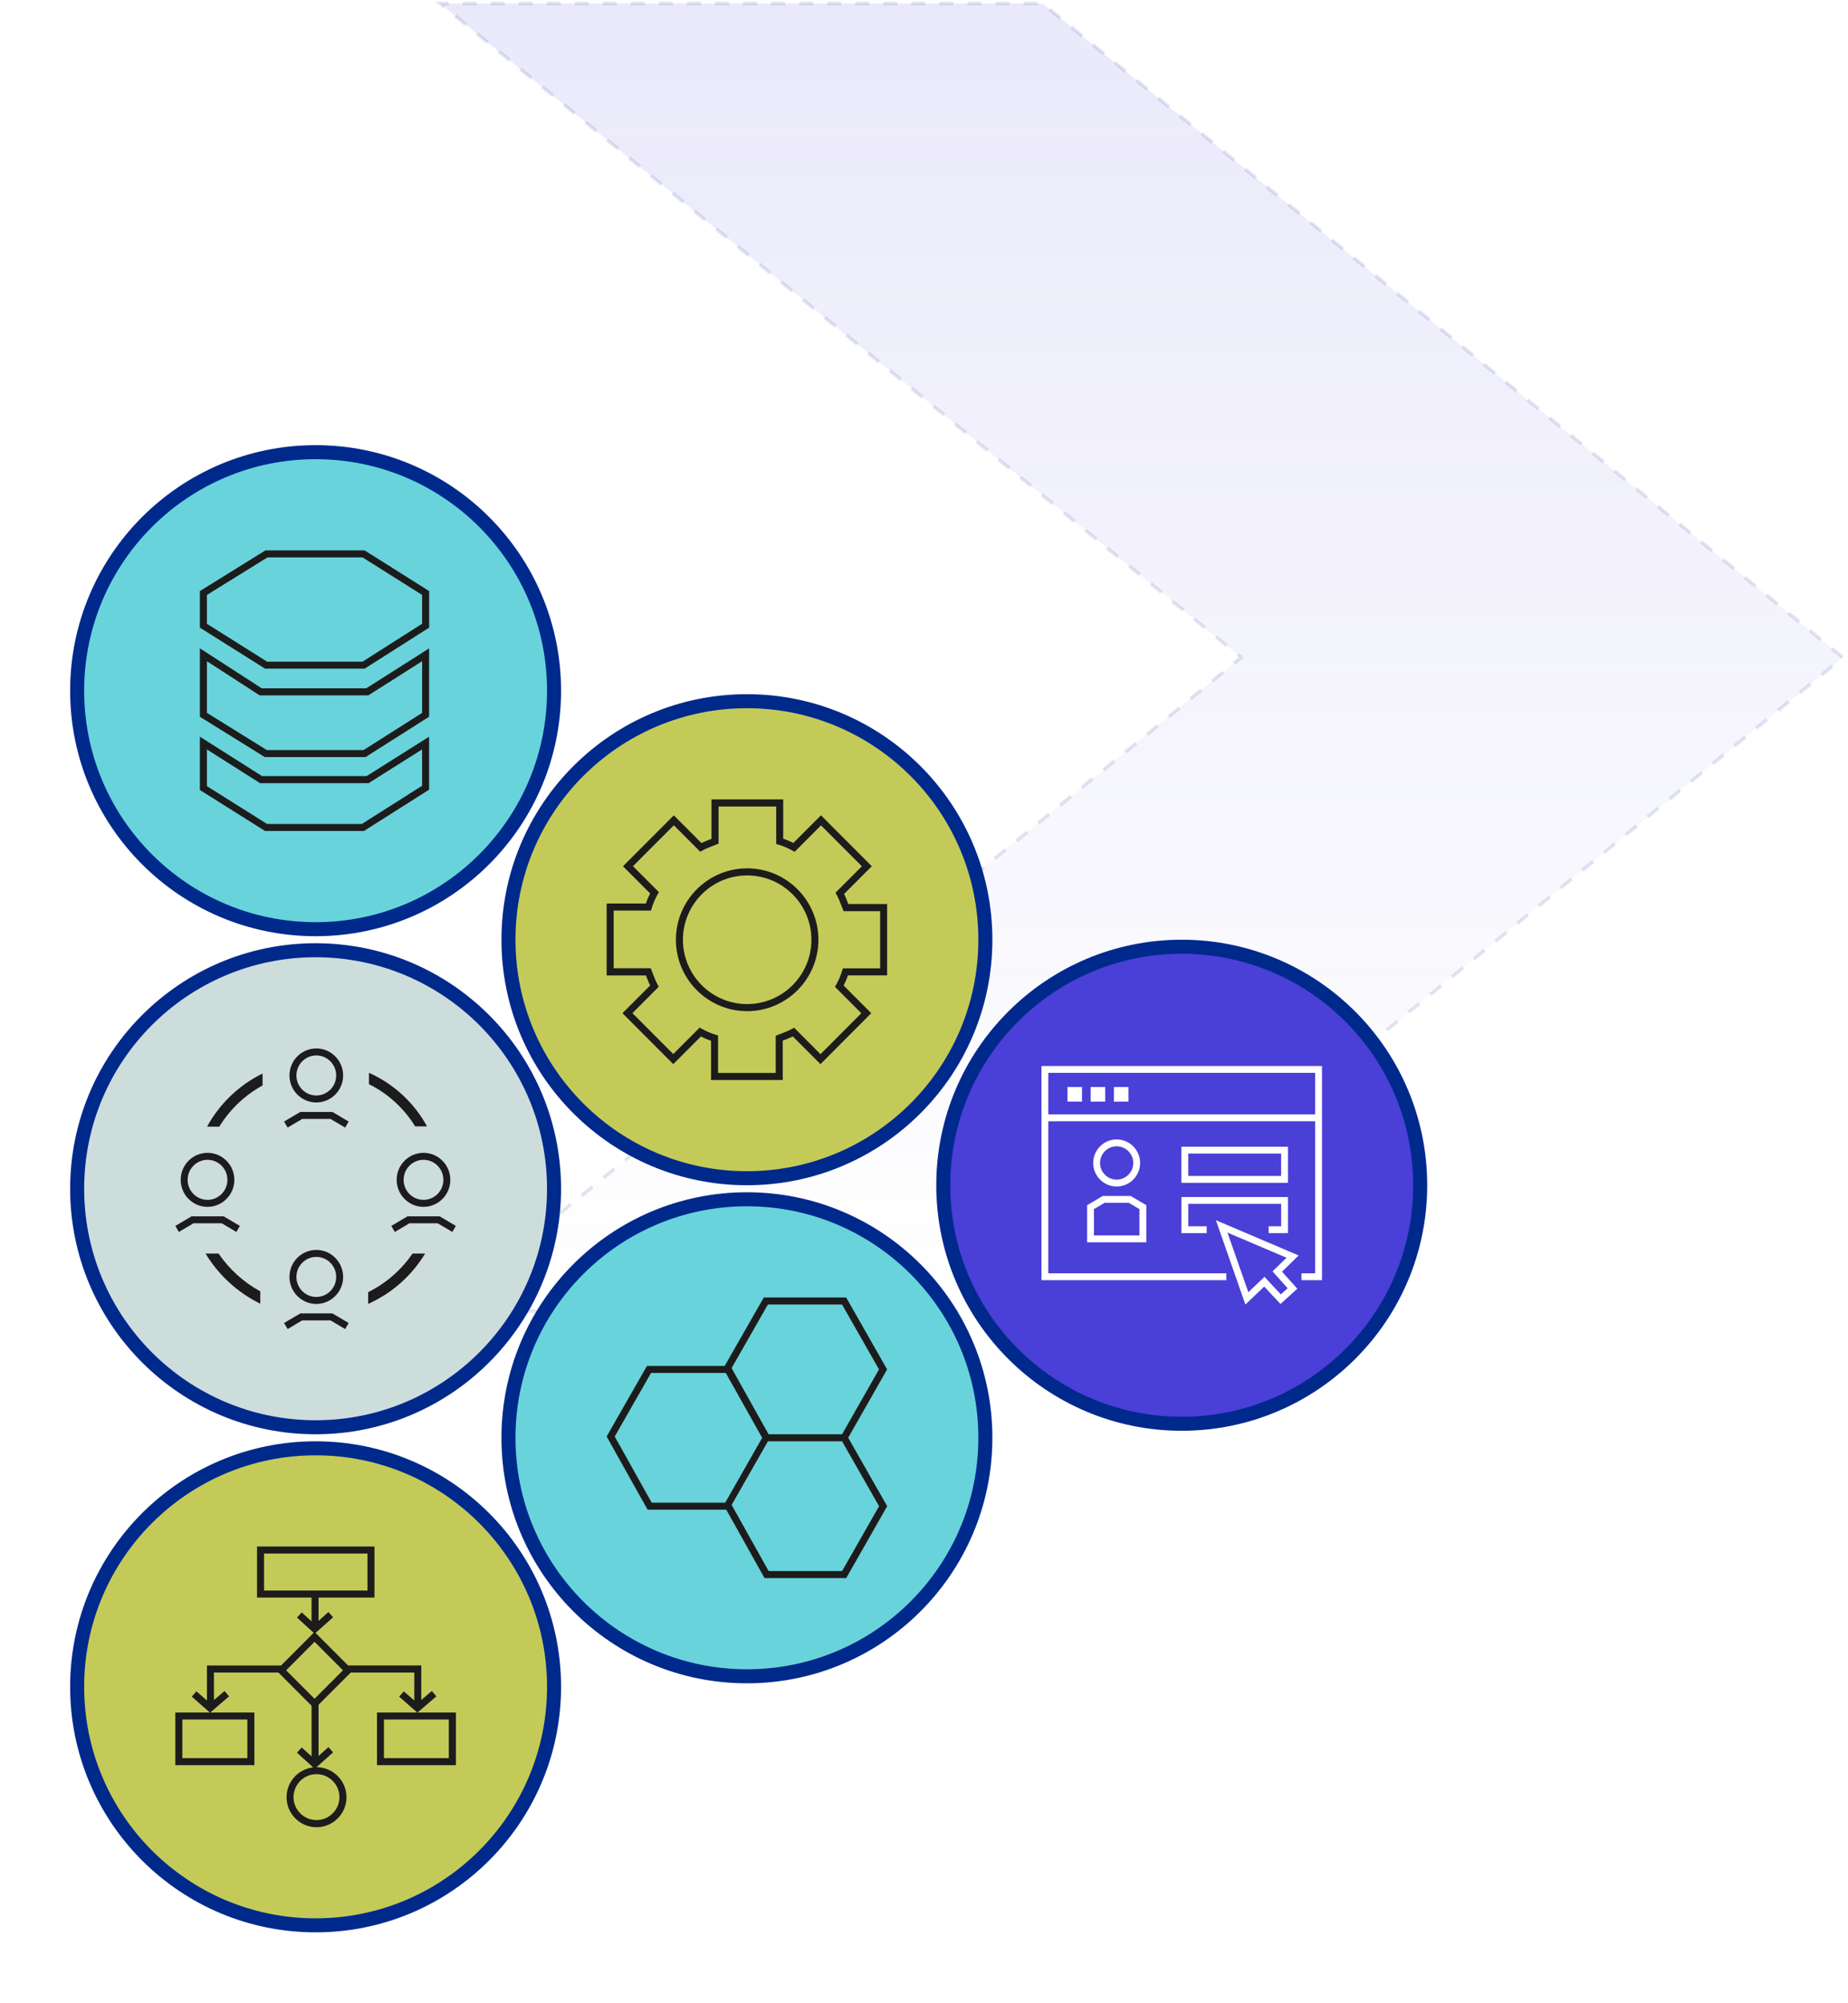
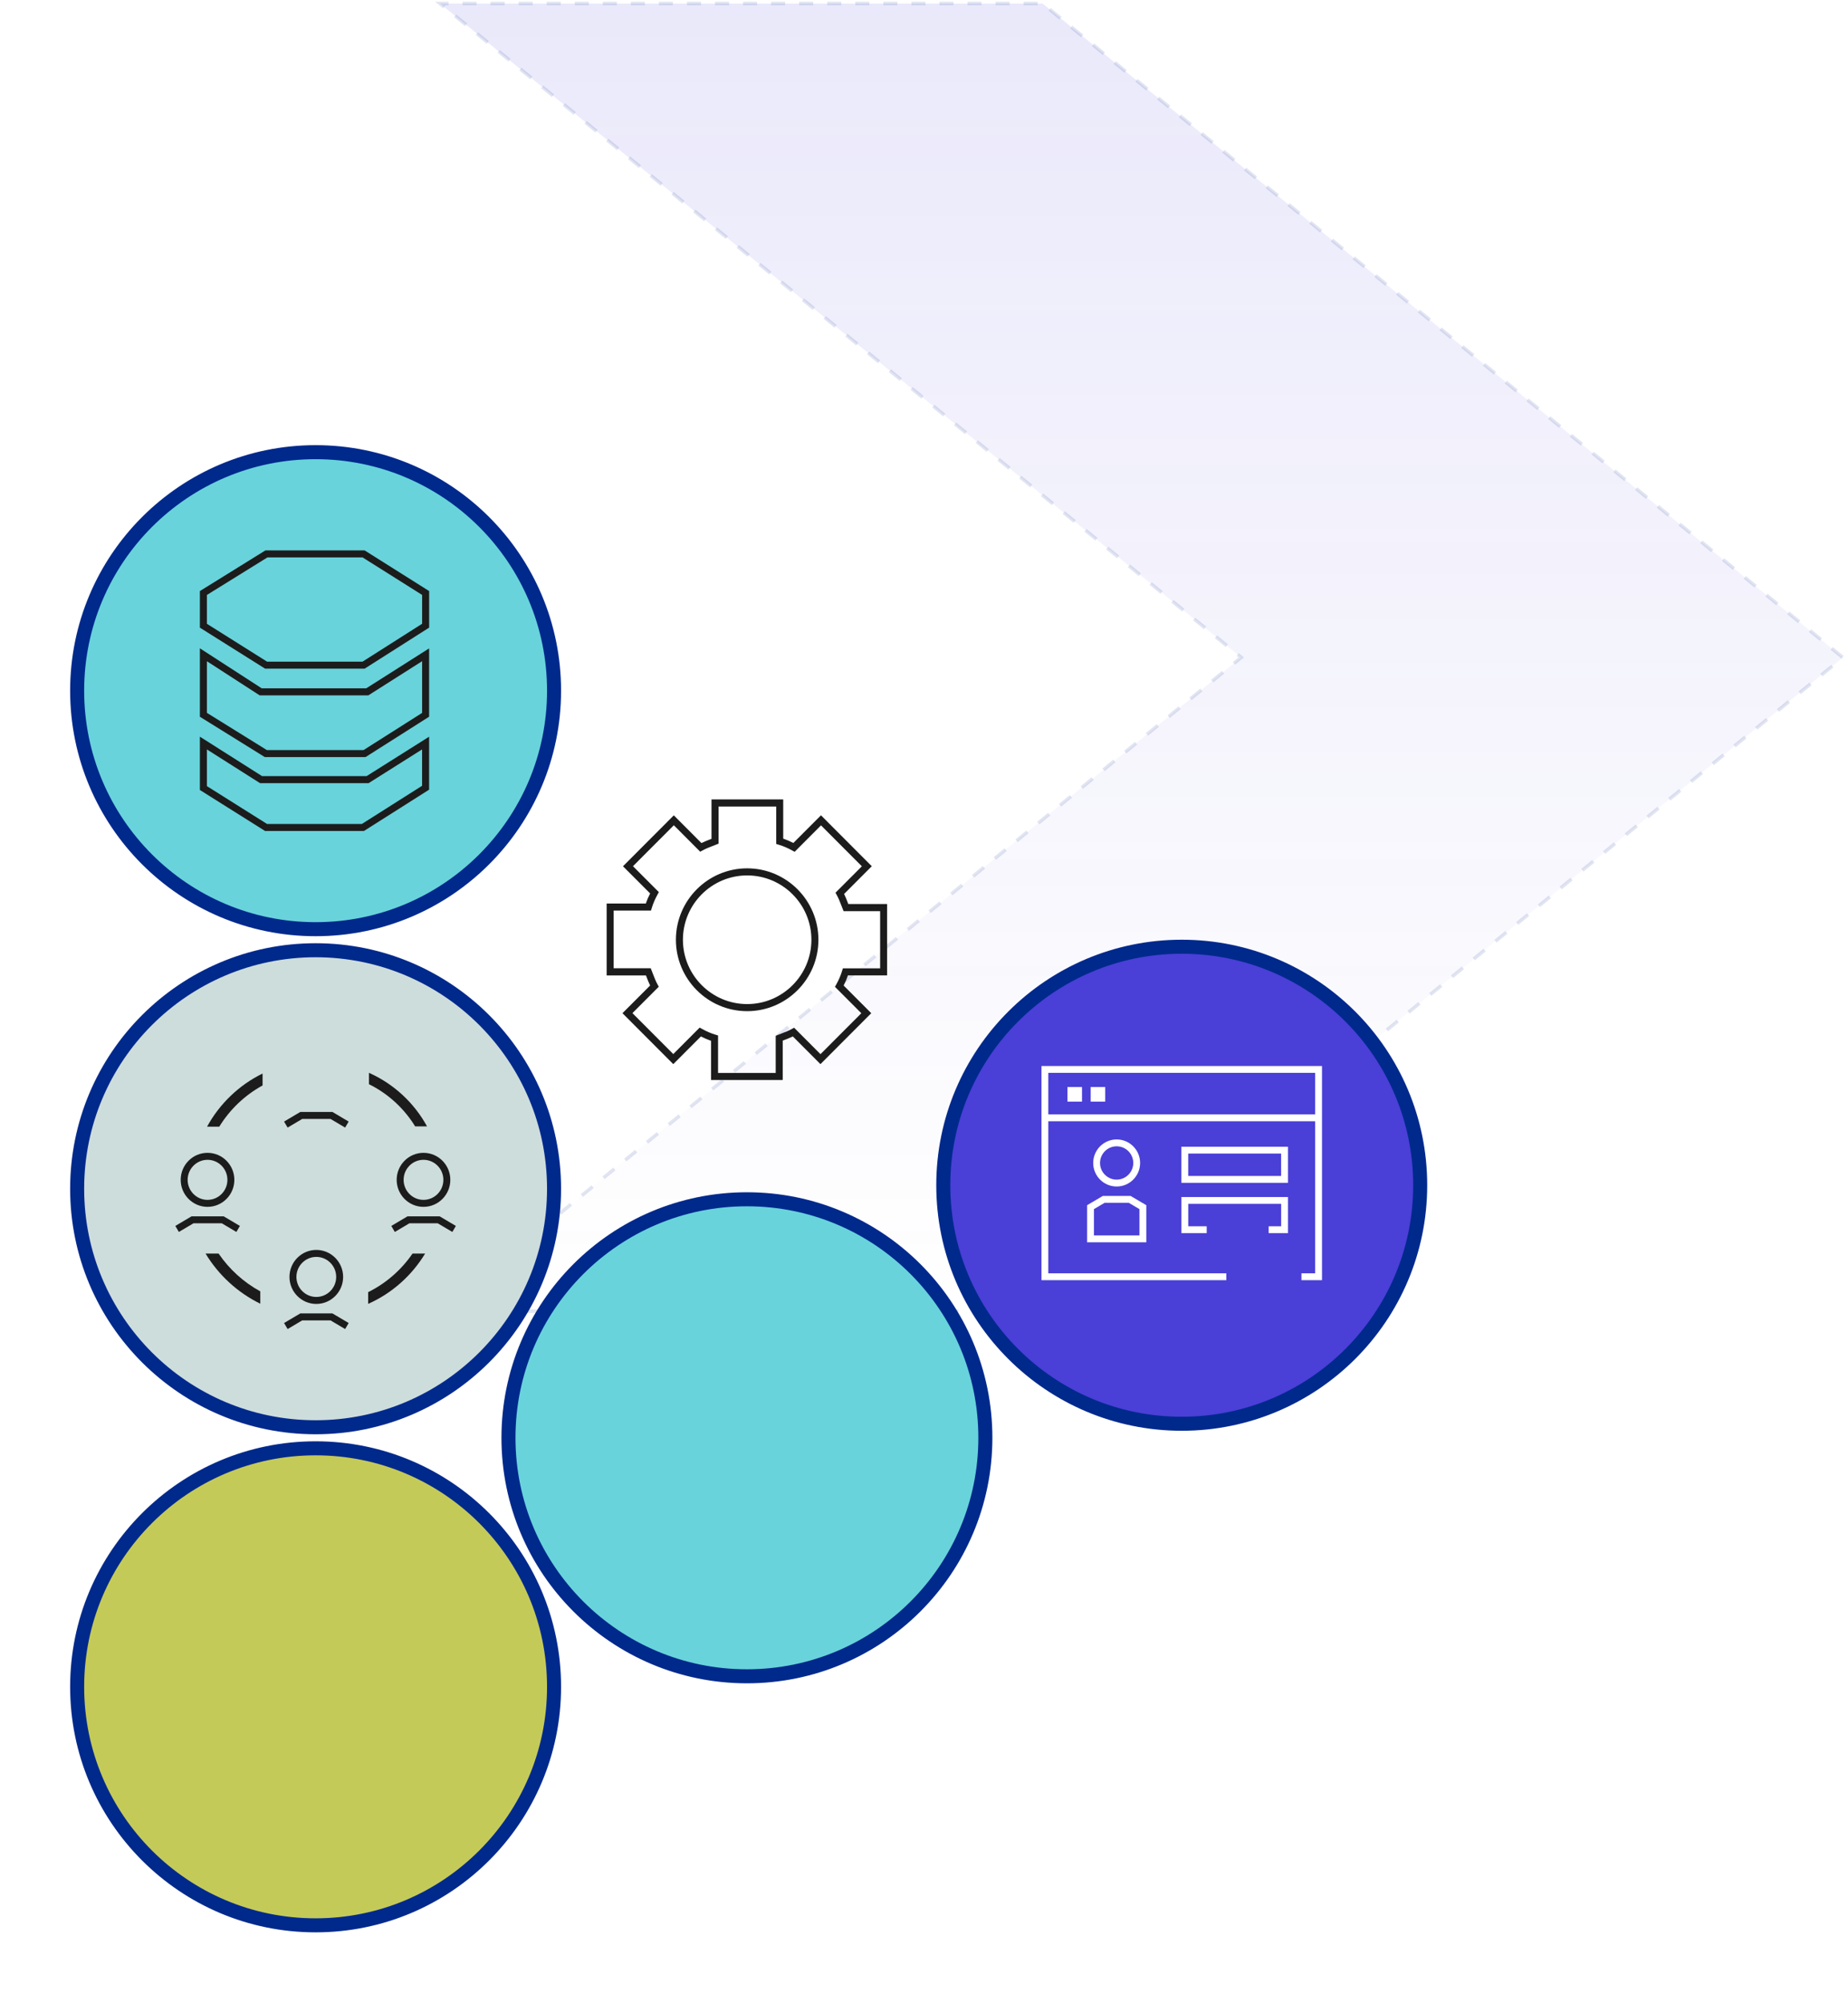
<svg xmlns="http://www.w3.org/2000/svg" width="527" height="571" viewBox="0 0 527 571" fill="none">
  <path d="M297.297 373.828H125.48L353.962 187.434L125.48 1H297.297L525.533 187.455L297.297 373.828Z" fill="url(#paint0_linear_923_11288)" stroke="#00298C" stroke-opacity="0.12" stroke-miterlimit="10" stroke-dasharray="4 4" />
  <g filter="url(#filter0_d_923_11288)">
    <circle cx="337" cy="337.914" r="68" fill="#4A3FD7" stroke="#00298C" stroke-width="4" />
  </g>
  <g clip-path="url(#clip0_923_11288)">
    <path d="M297 303.914V364.984H349.72V363.024H298.95V319.674H375.05V363.024H371.14V364.984H377V303.914H297ZM298.95 317.724V305.874H375.05V317.724H298.95Z" fill="white" />
    <path d="M308.56 309.914H304.41V314.074H308.56V309.914Z" fill="white" />
    <path d="M315.18 309.914H311.03V314.074H315.18V309.914Z" fill="white" />
-     <path d="M321.8 309.914H317.65V314.074H321.8V309.914Z" fill="white" />
+     <path d="M321.8 309.914H317.65V314.074V309.914Z" fill="white" />
    <path d="M367.3 337.224H336.9V326.934H367.3V337.224ZM338.85 335.264H365.34V328.884H338.85V335.264Z" fill="white" />
    <path d="M367.3 351.564H361.79V349.614H365.35V343.224H338.86V349.614H344.12V351.564H336.91V341.274H367.3V351.564Z" fill="white" />
-     <path d="M355.15 371.914L346.74 347.884L370.35 357.934L365.6 362.564L369.96 367.414L365.16 371.774L360.52 366.804L355.16 371.914H355.15ZM360.59 364.024L365.26 369.034L367.2 367.274L362.89 362.474L366.88 358.584L350.04 351.414L355.99 368.414L360.59 364.034V364.024Z" fill="white" />
    <path d="M318.44 338.274C314.75 338.274 311.75 335.264 311.75 331.564C311.75 327.864 314.75 324.854 318.44 324.854C322.13 324.854 325.13 327.864 325.13 331.564C325.13 335.264 322.13 338.274 318.44 338.274ZM318.44 326.814C315.83 326.814 313.7 328.944 313.7 331.564C313.7 334.184 315.83 336.314 318.44 336.314C321.05 336.314 323.18 334.184 323.18 331.564C323.18 328.944 321.05 326.814 318.44 326.814Z" fill="white" />
    <path d="M326.9 354.184H310.01V343.604L314.49 340.964H322.42L326.9 343.604V354.184ZM311.95 352.224H324.94V344.724L321.88 342.914H315.02L311.96 344.724V352.224H311.95Z" fill="white" />
  </g>
  <g filter="url(#filter1_d_923_11288)">
-     <circle cx="213" cy="267.914" r="68" fill="#C4CA58" stroke="#00298C" stroke-width="4" />
-   </g>
+     </g>
  <g clip-path="url(#clip1_923_11288)">
    <path d="M223.22 307.914H202.77V296.734C201.8 296.404 200.86 295.994 199.88 295.494L192 303.384L177.51 288.864L185.4 280.964C184.99 280.134 184.68 279.314 184.35 278.454C184.3 278.334 184.26 278.214 184.21 278.104H173V257.604H184.17C184.5 256.634 184.9 255.694 185.4 254.724L177.66 246.974L192.15 232.454L200.03 240.354C200.86 239.944 201.68 239.624 202.54 239.294C202.66 239.244 202.78 239.204 202.9 239.154V227.914H223.35V239.094C224.32 239.424 225.26 239.834 226.24 240.334L234.12 232.444L248.61 246.964L240.72 254.864C241.12 255.694 241.44 256.514 241.77 257.374C241.82 257.494 241.86 257.614 241.91 257.734H252.98V278.094H241.81C241.48 279.064 241.08 279.994 240.58 280.974L248.46 288.864L233.97 303.384L226.09 295.484C225.26 295.894 224.43 296.214 223.57 296.544C223.45 296.594 223.33 296.634 223.21 296.684V307.914H223.22ZM204.77 305.894H221.21V295.304L221.84 295.054C222.19 294.914 222.52 294.784 222.86 294.654C223.89 294.254 224.86 293.884 225.8 293.364L226.46 293.004L233.98 300.544L245.63 288.874L238.11 281.344L238.48 280.674C239.22 279.344 239.75 278.114 240.14 276.804L240.36 276.084H250.99V259.774H240.57L240.32 259.144C240.18 258.794 240.05 258.454 239.92 258.124C239.52 257.094 239.15 256.124 238.63 255.184L238.26 254.514L245.78 246.984L234.13 235.314L226.61 242.854L225.95 242.494C224.62 241.754 223.39 241.224 222.08 240.834L221.36 240.614V229.934H204.92V240.524L204.29 240.774C203.94 240.914 203.6 241.044 203.27 241.174C202.24 241.574 201.27 241.944 200.34 242.464L199.68 242.824L192.16 235.284L180.51 246.954L187.89 254.344L187.52 255.014C186.78 256.344 186.26 257.574 185.86 258.884L185.64 259.604H175V276.054H185.57L185.82 276.684C185.96 277.024 186.09 277.364 186.21 277.694C186.61 278.724 186.98 279.694 187.5 280.644L187.87 281.314L180.35 288.844L192 300.514L199.52 292.974L200.18 293.334C201.51 294.074 202.74 294.604 204.05 294.994L204.77 295.214V305.864V305.894ZM213.07 288.284C201.87 288.284 192.75 279.154 192.75 267.924C192.75 256.694 201.87 247.564 213.07 247.564C224.27 247.564 233.39 256.694 233.39 267.924C233.39 279.154 224.27 288.284 213.07 288.284ZM213.07 249.584C202.97 249.584 194.75 257.814 194.75 267.924C194.75 278.034 202.97 286.264 213.07 286.264C223.17 286.264 231.39 278.034 231.39 267.924C231.39 257.814 223.17 249.584 213.07 249.584Z" fill="#1C1C1C" />
  </g>
  <g filter="url(#filter2_d_923_11288)">
    <circle cx="90" cy="196.914" r="68" fill="#68D3DB" stroke="#00298C" stroke-width="4" />
  </g>
  <g clip-path="url(#clip2_923_11288)">
    <path d="M103.97 190.634H75.6L57 178.944V168.514L75.7 156.914H103.97L122.38 168.514V178.934L103.98 190.634H103.97ZM76.18 188.634H103.39L120.38 177.834V169.614L103.39 158.914H76.27L59 169.624V177.844L76.17 188.644L76.18 188.634Z" fill="#1C1C1C" />
    <path d="M104.26 215.844H75.51L57 204.344V184.834L74.64 196.244H104.44L122.37 184.854V204.334L104.26 215.834V215.844ZM76.08 213.844H103.68L120.38 203.244V188.504L105.03 198.254H74.06L59 188.514V203.234L76.08 213.834V213.844Z" fill="#1C1C1C" />
    <path d="M103.77 236.914H75.59L57 225.224V210.024L74.73 221.274H104.54L122.37 210.034V225.134L103.77 236.924V236.914ZM76.17 234.914H103.19L120.37 224.024V213.654L105.12 223.274H74.15L59 213.664V224.124L76.17 234.924V234.914Z" fill="#1C1C1C" />
  </g>
  <g filter="url(#filter3_d_923_11288)">
    <circle cx="90" cy="480.914" r="68" fill="#C4CA58" stroke="#00298C" stroke-width="4" />
  </g>
  <g clip-path="url(#clip3_923_11288)">
    <path d="M119.08 488.234L124.44 483.624L123.14 482.104L120.14 484.674V474.824H99.26L89.99 465.544L94.99 461.094L93.66 459.594L90.84 462.114V455.464H106.79V440.914H73.3V455.474H88.84V462.244L86.04 459.694L84.69 461.174L89.45 465.514L80.15 474.834H59.01V484.824L56.01 482.204L54.69 483.714L59.86 488.244H59.96L65.32 483.634L64.03 482.114L61.01 484.694V476.844H79.4L88.85 486.304V500.754L86.04 498.204L84.69 499.684L89.31 503.884C85.05 504.364 81.72 507.994 81.72 512.394C81.72 517.104 85.55 520.944 90.26 520.944C94.97 520.944 98.81 517.104 98.81 512.394C98.81 507.684 94.98 503.834 90.26 503.834L94.99 499.604L93.66 498.114L90.85 500.614V486.024L100.03 476.844H118.15V484.824L115.15 482.204L113.83 483.714L118.99 488.244H107.51V503.254H130.01V488.244H119.09L119.08 488.234ZM75.3 453.464V442.914H104.8V453.464H75.3ZM96.8 512.364C96.8 515.974 93.87 518.904 90.25 518.904C86.63 518.904 83.71 515.964 83.71 512.364C83.71 508.764 86.64 505.814 90.25 505.814C93.86 505.814 96.8 508.754 96.8 512.364ZM89.7 484.324L81.6 476.204L89.7 468.084L97.8 476.194H97.81L89.7 484.324ZM127.99 501.234H109.49V490.234H127.99V501.234Z" fill="#1C1C1C" />
    <path d="M59.86 488.234H50V503.244H72.54V488.234H59.96L59.91 488.274L59.86 488.234ZM70.54 490.234V501.234H52V490.234H70.54Z" fill="#1C1C1C" />
    <path d="M59.88 488.214L59.93 488.254L59.98 488.214H59.88Z" fill="#1C1C1C" />
    <path d="M97.81 476.214L97.8 476.224V476.204L97.81 476.214Z" fill="#1C1C1C" />
    <path d="M59.98 488.214L59.93 488.254L59.88 488.214H59.98Z" fill="#1C1C1C" />
  </g>
  <g filter="url(#filter4_d_923_11288)">
    <circle cx="213" cy="409.914" r="68" fill="#68D3DB" stroke="#00298C" stroke-width="4" />
  </g>
  <g clip-path="url(#clip4_923_11288)">
    <path d="M241.88 409.904L252.98 390.414L241.3 369.914H217.81L206.66 389.434H184.49L173 409.544L184.68 430.414H207.11L218.02 449.914H241.32L253 429.414L241.88 409.904ZM218.98 371.924H240.13L250.67 390.414L240.13 408.914H219.18L208.63 390.044L218.98 371.924ZM206.81 428.414H185.85L175.3 409.554L185.66 391.434H206.98L217.3 409.834L217.35 409.924L206.81 428.414ZM240.14 447.914H219.19L208.7 429.154L208.64 429.044L218.99 410.924H240.14L250.69 429.414L240.14 447.914Z" fill="#1C1C1C" />
  </g>
  <g filter="url(#filter5_d_923_11288)">
    <circle cx="90" cy="338.914" r="68" fill="#CDDDDC" stroke="#00298C" stroke-width="4" />
    <g clip-path="url(#clip5_923_11288)">
-       <path d="M90.2 314.314C85.98 314.314 82.55 310.864 82.55 306.614C82.55 302.364 85.98 298.914 90.2 298.914C94.42 298.914 97.85 302.364 97.85 306.614C97.85 310.864 94.42 314.314 90.2 314.314ZM90.2 300.904C87.08 300.904 84.53 303.464 84.53 306.614C84.53 309.764 87.07 312.324 90.2 312.324C93.33 312.324 95.87 309.764 95.87 306.614C95.87 303.464 93.33 300.904 90.2 300.904Z" fill="#1C1C1C" />
      <path d="M98.42 321.474L94.26 319.014H86.18L82.02 321.474L81.01 319.764L85.64 317.014H94.8L99.43 319.764L98.42 321.474Z" fill="#1C1C1C" />
      <path d="M90.2 371.754C85.98 371.754 82.55 368.304 82.55 364.054C82.55 359.804 85.98 356.354 90.2 356.354C94.42 356.354 97.85 359.804 97.85 364.054C97.85 368.304 94.42 371.754 90.2 371.754ZM90.2 358.344C87.08 358.344 84.53 360.904 84.53 364.054C84.53 367.204 87.07 369.764 90.2 369.764C93.33 369.764 95.87 367.204 95.87 364.054C95.87 360.904 93.33 358.344 90.2 358.344Z" fill="#1C1C1C" />
      <path d="M98.42 378.914L94.26 376.444H86.18L82.02 378.914L81.01 377.194L85.64 374.454H94.8L99.43 377.194L98.42 378.914Z" fill="#1C1C1C" />
      <path d="M120.77 344.074C116.55 344.074 113.12 340.624 113.12 336.374C113.12 332.124 116.55 328.674 120.77 328.674C124.99 328.674 128.42 332.124 128.42 336.374C128.42 340.624 124.99 344.074 120.77 344.074ZM120.77 330.664C117.65 330.664 115.1 333.224 115.1 336.374C115.1 339.524 117.64 342.084 120.77 342.084C123.9 342.084 126.44 339.524 126.44 336.374C126.44 333.224 123.9 330.664 120.77 330.664Z" fill="#1C1C1C" />
      <path d="M129 351.234L124.83 348.764H116.75L112.59 351.234L111.59 349.514L116.22 346.774H125.37L130 349.514L129 351.234Z" fill="#1C1C1C" />
      <path d="M59.18 344.074C54.96 344.074 51.53 340.624 51.53 336.374C51.53 332.124 54.96 328.674 59.18 328.674C63.4 328.674 66.83 332.124 66.83 336.374C66.83 340.624 63.4 344.074 59.18 344.074ZM59.18 330.664C56.06 330.664 53.51 333.224 53.51 336.374C53.51 339.524 56.05 342.084 59.18 342.084C62.31 342.084 64.85 339.524 64.85 336.374C64.85 333.224 62.31 330.664 59.18 330.664Z" fill="#1C1C1C" />
      <path d="M67.41 351.234L63.25 348.764H55.17L51 351.234L50 349.514L54.63 346.774H63.78L68.41 349.514L67.41 351.234Z" fill="#1C1C1C" />
      <path d="M62.53 321.214C65.56 316.294 69.82 312.234 74.88 309.464V306.064C68.18 309.344 62.63 314.664 59.05 321.214H62.53Z" fill="#1C1C1C" />
      <path d="M105.22 309.104C110.65 311.794 115.22 315.974 118.39 321.134H121.78C118.09 314.384 112.26 308.994 105.22 305.864V309.104Z" fill="#1C1C1C" />
      <path d="M74.22 368.164C69.46 365.564 65.39 361.864 62.34 357.394H58.62C62.34 363.544 67.76 368.524 74.23 371.694V368.164H74.22Z" fill="#1C1C1C" />
      <path d="M117.64 357.394C114.44 362.064 110.08 365.874 104.99 368.394V371.734C111.75 368.734 117.42 363.694 121.23 357.394H117.64Z" fill="#1C1C1C" />
    </g>
  </g>
  <defs>
    <filter id="filter0_d_923_11288" x="247" y="247.914" width="180" height="180" filterUnits="userSpaceOnUse" color-interpolation-filters="sRGB">
      <feFlood flood-opacity="0" result="BackgroundImageFix" />
      <feColorMatrix in="SourceAlpha" type="matrix" values="0 0 0 0 0 0 0 0 0 0 0 0 0 0 0 0 0 0 127 0" result="hardAlpha" />
      <feOffset />
      <feGaussianBlur stdDeviation="10" />
      <feComposite in2="hardAlpha" operator="out" />
      <feColorMatrix type="matrix" values="0 0 0 0 0 0 0 0 0 0.161 0 0 0 0 0.549 0 0 0 0.2 0" />
      <feBlend mode="normal" in2="BackgroundImageFix" result="effect1_dropShadow_923_11288" />
      <feBlend mode="normal" in="SourceGraphic" in2="effect1_dropShadow_923_11288" result="shape" />
    </filter>
    <filter id="filter1_d_923_11288" x="123" y="177.914" width="180" height="180" filterUnits="userSpaceOnUse" color-interpolation-filters="sRGB">
      <feFlood flood-opacity="0" result="BackgroundImageFix" />
      <feColorMatrix in="SourceAlpha" type="matrix" values="0 0 0 0 0 0 0 0 0 0 0 0 0 0 0 0 0 0 127 0" result="hardAlpha" />
      <feOffset />
      <feGaussianBlur stdDeviation="10" />
      <feComposite in2="hardAlpha" operator="out" />
      <feColorMatrix type="matrix" values="0 0 0 0 0 0 0 0 0 0.161 0 0 0 0 0.549 0 0 0 0.2 0" />
      <feBlend mode="normal" in2="BackgroundImageFix" result="effect1_dropShadow_923_11288" />
      <feBlend mode="normal" in="SourceGraphic" in2="effect1_dropShadow_923_11288" result="shape" />
    </filter>
    <filter id="filter2_d_923_11288" x="0" y="106.914" width="180" height="180" filterUnits="userSpaceOnUse" color-interpolation-filters="sRGB">
      <feFlood flood-opacity="0" result="BackgroundImageFix" />
      <feColorMatrix in="SourceAlpha" type="matrix" values="0 0 0 0 0 0 0 0 0 0 0 0 0 0 0 0 0 0 127 0" result="hardAlpha" />
      <feOffset />
      <feGaussianBlur stdDeviation="10" />
      <feComposite in2="hardAlpha" operator="out" />
      <feColorMatrix type="matrix" values="0 0 0 0 0 0 0 0 0 0.161 0 0 0 0 0.549 0 0 0 0.2 0" />
      <feBlend mode="normal" in2="BackgroundImageFix" result="effect1_dropShadow_923_11288" />
      <feBlend mode="normal" in="SourceGraphic" in2="effect1_dropShadow_923_11288" result="shape" />
    </filter>
    <filter id="filter3_d_923_11288" x="0" y="390.914" width="180" height="180" filterUnits="userSpaceOnUse" color-interpolation-filters="sRGB">
      <feFlood flood-opacity="0" result="BackgroundImageFix" />
      <feColorMatrix in="SourceAlpha" type="matrix" values="0 0 0 0 0 0 0 0 0 0 0 0 0 0 0 0 0 0 127 0" result="hardAlpha" />
      <feOffset />
      <feGaussianBlur stdDeviation="10" />
      <feComposite in2="hardAlpha" operator="out" />
      <feColorMatrix type="matrix" values="0 0 0 0 0 0 0 0 0 0.161 0 0 0 0 0.549 0 0 0 0.2 0" />
      <feBlend mode="normal" in2="BackgroundImageFix" result="effect1_dropShadow_923_11288" />
      <feBlend mode="normal" in="SourceGraphic" in2="effect1_dropShadow_923_11288" result="shape" />
    </filter>
    <filter id="filter4_d_923_11288" x="123" y="319.914" width="180" height="180" filterUnits="userSpaceOnUse" color-interpolation-filters="sRGB">
      <feFlood flood-opacity="0" result="BackgroundImageFix" />
      <feColorMatrix in="SourceAlpha" type="matrix" values="0 0 0 0 0 0 0 0 0 0 0 0 0 0 0 0 0 0 127 0" result="hardAlpha" />
      <feOffset />
      <feGaussianBlur stdDeviation="10" />
      <feComposite in2="hardAlpha" operator="out" />
      <feColorMatrix type="matrix" values="0 0 0 0 0 0 0 0 0 0.161 0 0 0 0 0.549 0 0 0 0.2 0" />
      <feBlend mode="normal" in2="BackgroundImageFix" result="effect1_dropShadow_923_11288" />
      <feBlend mode="normal" in="SourceGraphic" in2="effect1_dropShadow_923_11288" result="shape" />
    </filter>
    <filter id="filter5_d_923_11288" x="0" y="248.914" width="180" height="180" filterUnits="userSpaceOnUse" color-interpolation-filters="sRGB">
      <feFlood flood-opacity="0" result="BackgroundImageFix" />
      <feColorMatrix in="SourceAlpha" type="matrix" values="0 0 0 0 0 0 0 0 0 0 0 0 0 0 0 0 0 0 127 0" result="hardAlpha" />
      <feOffset />
      <feGaussianBlur stdDeviation="10" />
      <feComposite in2="hardAlpha" operator="out" />
      <feColorMatrix type="matrix" values="0 0 0 0 0 0 0 0 0 0.161 0 0 0 0 0.549 0 0 0 0.2 0" />
      <feBlend mode="normal" in2="BackgroundImageFix" result="effect1_dropShadow_923_11288" />
      <feBlend mode="normal" in="SourceGraphic" in2="effect1_dropShadow_923_11288" result="shape" />
    </filter>
    <linearGradient id="paint0_linear_923_11288" x1="325.507" y1="-16.142" x2="325.507" y2="373.828" gradientUnits="userSpaceOnUse">
      <stop stop-color="#4A3FD7" stop-opacity="0.12" />
      <stop offset="1" stop-color="#4A3FD7" stop-opacity="0" />
    </linearGradient>
    <clipPath id="clip0_923_11288">
      <rect width="80" height="68" fill="white" transform="translate(297 303.914)" />
    </clipPath>
    <clipPath id="clip1_923_11288">
      <rect width="80" height="80" fill="white" transform="translate(173 227.914)" />
    </clipPath>
    <clipPath id="clip2_923_11288">
      <rect width="65.37" height="80" fill="white" transform="translate(57 156.914)" />
    </clipPath>
    <clipPath id="clip3_923_11288">
-       <rect width="80" height="80" fill="white" transform="translate(50 440.914)" />
-     </clipPath>
+       </clipPath>
    <clipPath id="clip4_923_11288">
-       <rect width="80" height="80" fill="white" transform="translate(173 369.914)" />
-     </clipPath>
+       </clipPath>
    <clipPath id="clip5_923_11288">
      <rect width="80" height="80" fill="white" transform="translate(50 298.914)" />
    </clipPath>
  </defs>
</svg>